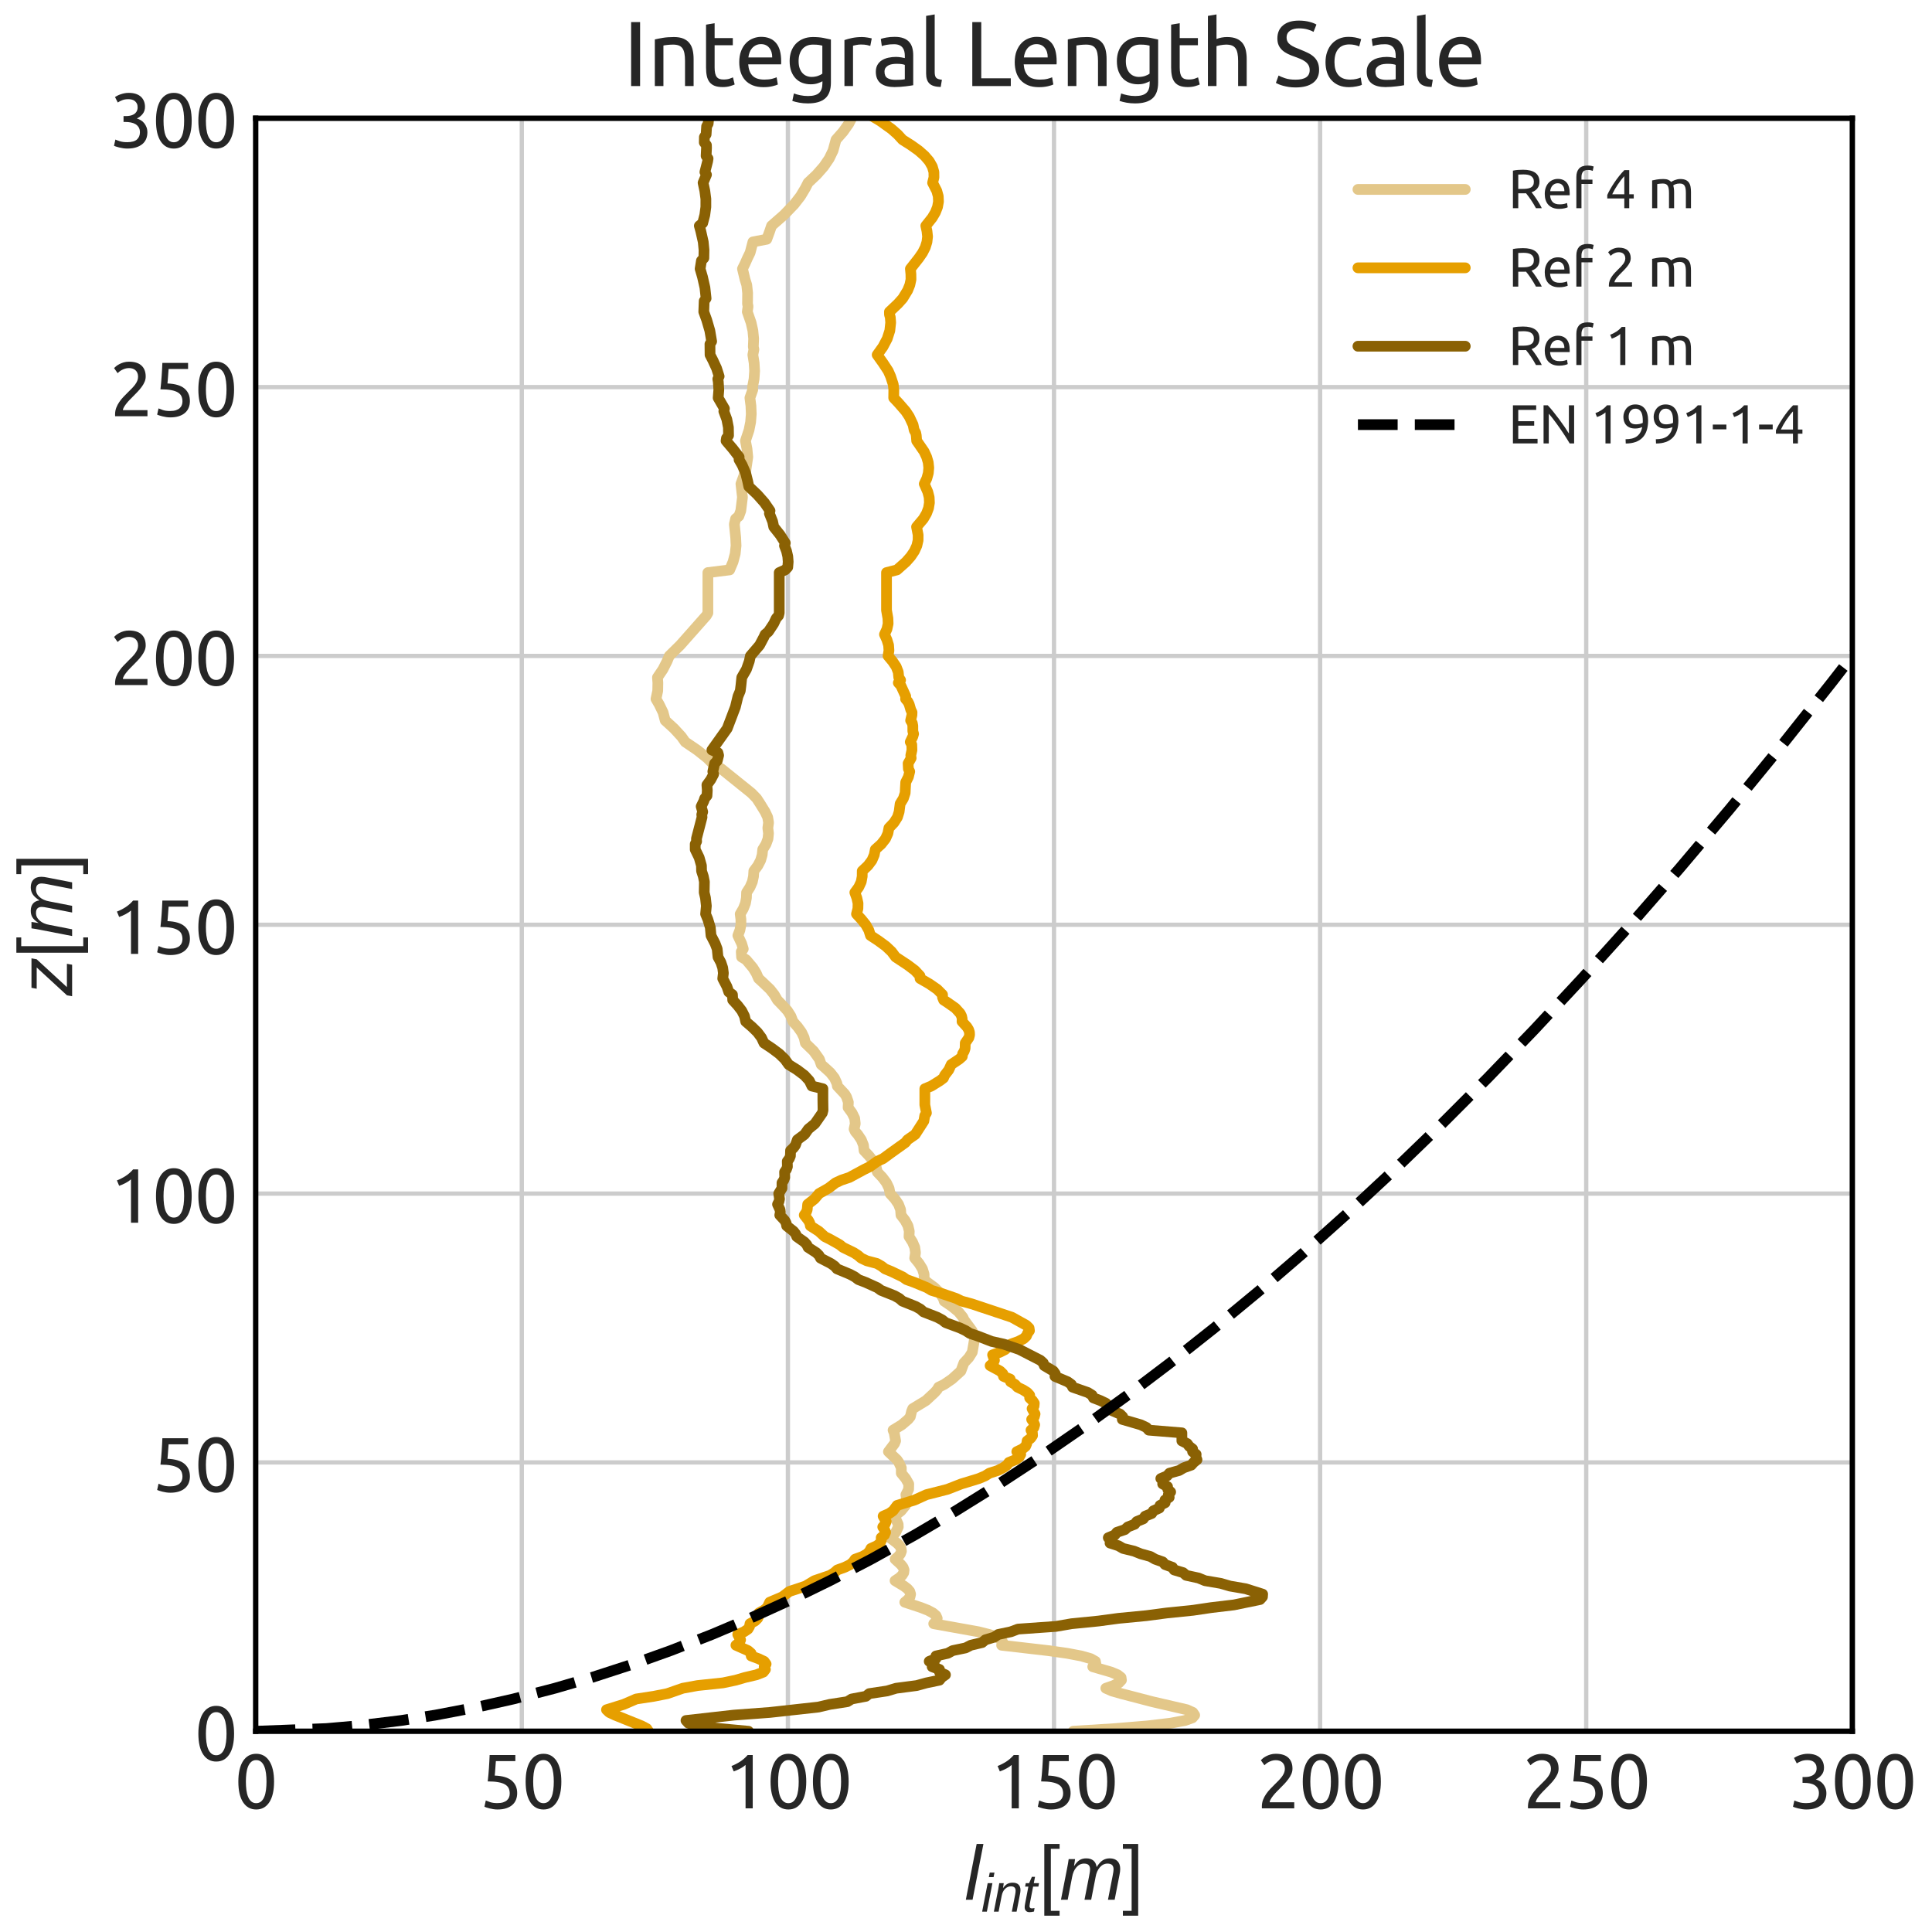
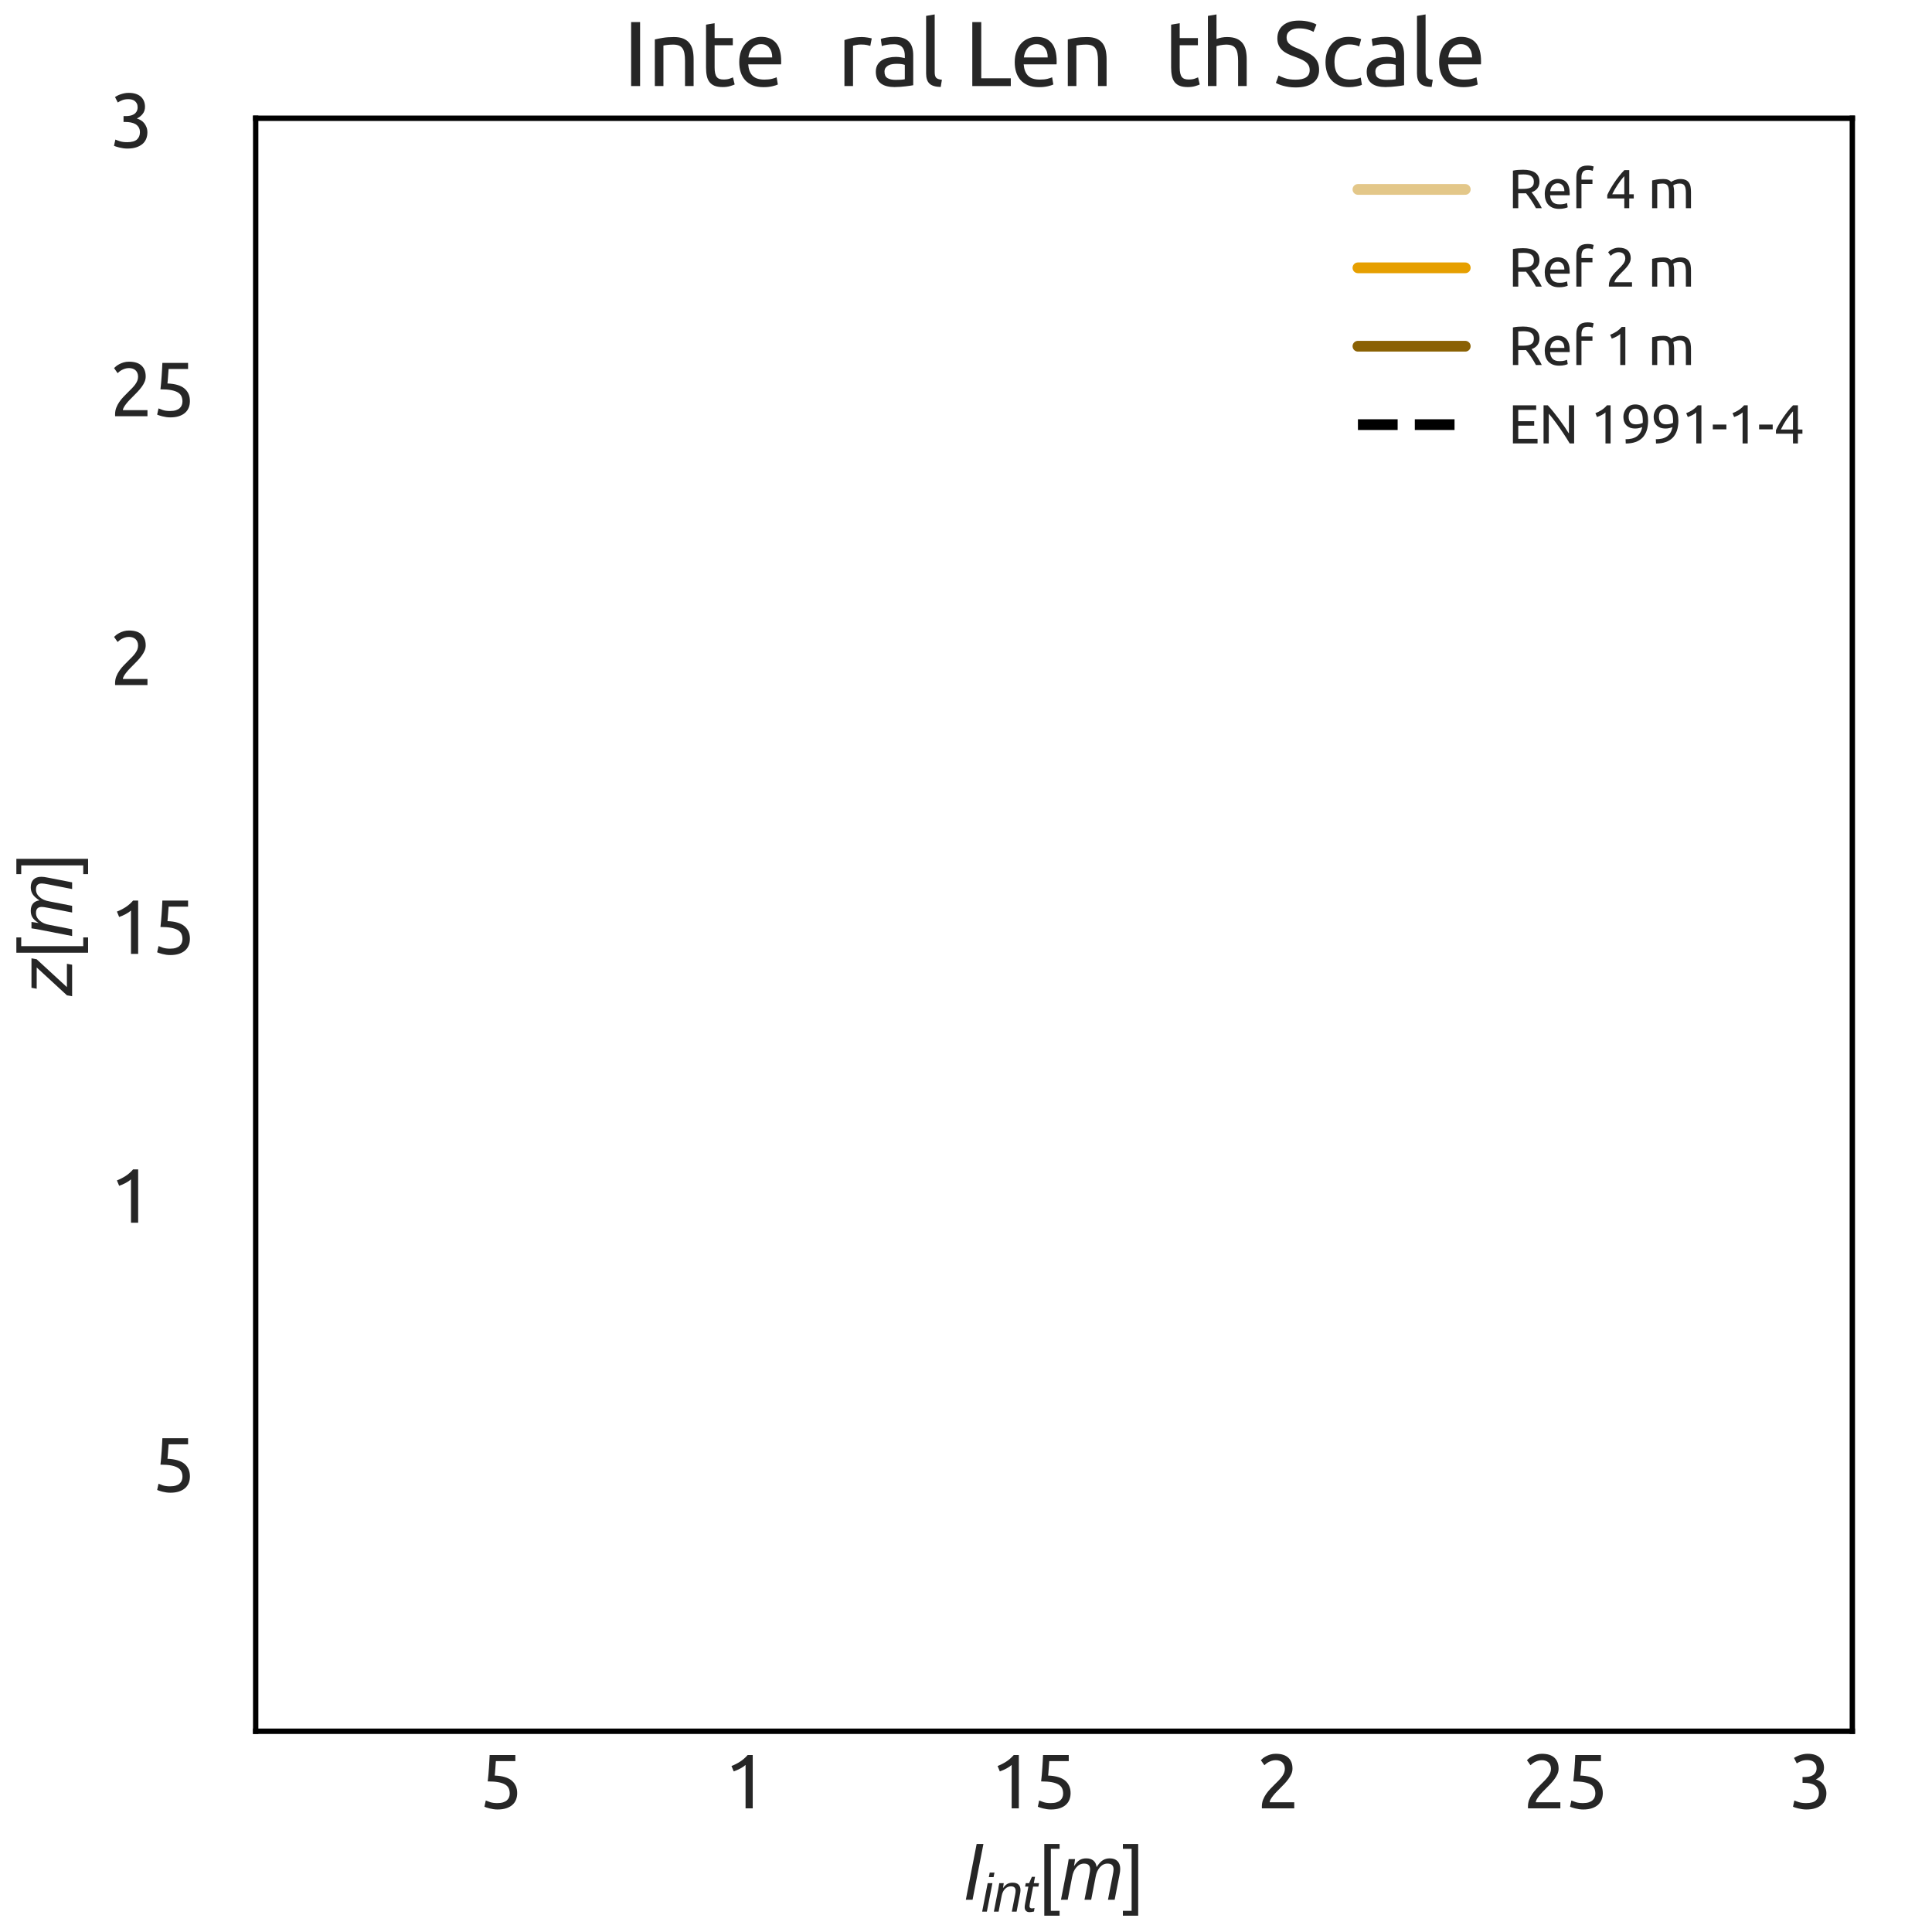
<svg xmlns="http://www.w3.org/2000/svg" xmlns:xlink="http://www.w3.org/1999/xlink" width="360pt" height="360pt" viewBox="0 0 360 360" version="1.1">
  <defs>
    <style type="text/css">*{stroke-linejoin: round; stroke-linecap: butt}</style>
  </defs>
  <g id="figure_1">
    <g id="patch_1">
      <path d="M 0 360  L 360 360  L 360 0  L 0 0  z " style="fill: #ffffff" />
    </g>
    <g id="axes_1">
      <g id="patch_2">
        <path d="M 47.644 322.594  L 345.154 322.594  L 345.154 22.036  L 47.644 22.036  z " style="fill: #ffffff" />
      </g>
      <g id="matplotlib.axis_1">
        <g id="xtick_1">
          <g id="line2d_1">
            <path d="M 47.644 322.594  L 47.644 22.036  " clip-path="url(#pbff83f469e)" style="fill: none; stroke: #cccccc; stroke-width: 0.8; stroke-linecap: round" />
          </g>
          <g id="line2d_2" />
          <g id="text_1">
            <g style="fill: #262626" transform="translate(43.696 336.957) scale(0.14 -0.14)">
              <defs>
-                 <path id="Ubuntu-30" d="M 320 2221  Q 320 3334 713 3936  Q 1107 4538 1805 4538  Q 2502 4538 2896 3936  Q 3290 3334 3290 2221  Q 3290 1107 2896 505  Q 2502 -96 1805 -96  Q 1107 -96 713 505  Q 320 1107 320 2221  z M 2662 2221  Q 2662 2586 2620 2912  Q 2579 3238 2480 3481  Q 2381 3725 2214 3869  Q 2048 4013 1805 4013  Q 1562 4013 1395 3869  Q 1229 3725 1129 3481  Q 1030 3238 988 2912  Q 947 2586 947 2221  Q 947 1856 988 1529  Q 1030 1203 1129 960  Q 1229 717 1395 573  Q 1562 429 1805 429  Q 2048 429 2214 573  Q 2381 717 2480 960  Q 2579 1203 2620 1529  Q 2662 1856 2662 2221  z " transform="scale(0.016)" />
-               </defs>
+                 </defs>
              <use xlink:href="#Ubuntu-30" />
            </g>
          </g>
        </g>
        <g id="xtick_2">
          <g id="line2d_3">
-             <path d="M 97.229 322.594  L 97.229 22.036  " clip-path="url(#pbff83f469e)" style="fill: none; stroke: #cccccc; stroke-width: 0.8; stroke-linecap: round" />
-           </g>
+             </g>
          <g id="line2d_4" />
          <g id="text_2">
            <g style="fill: #262626" transform="translate(89.332 336.957) scale(0.14 -0.14)">
              <defs>
                <path id="Ubuntu-35" d="M 1274 2726  Q 2240 2688 2691 2304  Q 3142 1920 3142 1261  Q 3142 966 3043 716  Q 2944 467 2742 288  Q 2541 109 2233 6  Q 1926 -96 1504 -96  Q 1338 -96 1165 -70  Q 992 -45 845 -6  Q 698 32 582 70  Q 467 109 416 134  L 531 653  Q 640 602 886 518  Q 1133 435 1491 435  Q 1779 435 1974 499  Q 2170 563 2291 672  Q 2413 781 2467 925  Q 2522 1069 2522 1229  Q 2522 1472 2438 1661  Q 2355 1850 2144 1978  Q 1933 2106 1581 2173  Q 1229 2240 691 2240  Q 730 2554 752 2829  Q 774 3104 793 3366  Q 813 3629 825 3888  Q 838 4147 851 4435  L 2989 4435  L 2989 3930  L 1370 3930  Q 1363 3834 1350 3670  Q 1338 3507 1325 3331  Q 1312 3155 1299 2988  Q 1286 2822 1274 2726  z " transform="scale(0.016)" />
              </defs>
              <use xlink:href="#Ubuntu-35" />
              <use xlink:href="#Ubuntu-30" transform="translate(56.4 0)" />
            </g>
          </g>
        </g>
        <g id="xtick_3">
          <g id="line2d_5">
            <path d="M 146.814 322.594  L 146.814 22.036  " clip-path="url(#pbff83f469e)" style="fill: none; stroke: #cccccc; stroke-width: 0.8; stroke-linecap: round" />
          </g>
          <g id="line2d_6" />
          <g id="text_3">
            <g style="fill: #262626" transform="translate(134.969 336.957) scale(0.14 -0.14)">
              <defs>
                <path id="Ubuntu-31" d="M 595 3520  Q 960 3661 1305 3881  Q 1651 4102 1939 4435  L 2362 4435  L 2362 0  L 1766 0  L 1766 3610  Q 1690 3539 1578 3462  Q 1466 3386 1334 3315  Q 1203 3245 1059 3181  Q 915 3117 781 3072  L 595 3520  z " transform="scale(0.016)" />
              </defs>
              <use xlink:href="#Ubuntu-31" />
              <use xlink:href="#Ubuntu-30" transform="translate(56.4 0)" />
              <use xlink:href="#Ubuntu-30" transform="translate(112.8 0)" />
            </g>
          </g>
        </g>
        <g id="xtick_4">
          <g id="line2d_7">
            <path d="M 196.399 322.594  L 196.399 22.036  " clip-path="url(#pbff83f469e)" style="fill: none; stroke: #cccccc; stroke-width: 0.8; stroke-linecap: round" />
          </g>
          <g id="line2d_8" />
          <g id="text_4">
            <g style="fill: #262626" transform="translate(184.554 336.957) scale(0.14 -0.14)">
              <use xlink:href="#Ubuntu-31" />
              <use xlink:href="#Ubuntu-35" transform="translate(56.4 0)" />
              <use xlink:href="#Ubuntu-30" transform="translate(112.8 0)" />
            </g>
          </g>
        </g>
        <g id="xtick_5">
          <g id="line2d_9">
            <path d="M 245.984 322.594  L 245.984 22.036  " clip-path="url(#pbff83f469e)" style="fill: none; stroke: #cccccc; stroke-width: 0.8; stroke-linecap: round" />
          </g>
          <g id="line2d_10" />
          <g id="text_5">
            <g style="fill: #262626" transform="translate(234.139 336.957) scale(0.14 -0.14)">
              <defs>
                <path id="Ubuntu-32" d="M 2989 3302  Q 2989 3072 2896 2857  Q 2803 2643 2649 2435  Q 2496 2227 2304 2025  Q 2112 1824 1920 1632  Q 1811 1523 1667 1376  Q 1523 1229 1395 1069  Q 1267 909 1180 761  Q 1094 614 1094 506  L 3136 506  L 3136 0  L 448 0  Q 442 38 442 76  Q 442 115 442 147  Q 442 448 541 707  Q 640 966 800 1196  Q 960 1427 1158 1632  Q 1357 1837 1549 2029  Q 1709 2182 1853 2332  Q 1997 2483 2109 2633  Q 2221 2784 2288 2944  Q 2355 3104 2355 3283  Q 2355 3475 2294 3609  Q 2234 3744 2131 3833  Q 2029 3923 1891 3964  Q 1754 4006 1600 4006  Q 1414 4006 1260 3955  Q 1107 3904 985 3837  Q 864 3770 781 3696  Q 698 3622 653 3584  L 358 4006  Q 416 4070 531 4163  Q 646 4256 806 4339  Q 966 4422 1164 4480  Q 1363 4538 1594 4538  Q 2291 4538 2640 4214  Q 2989 3891 2989 3302  z " transform="scale(0.016)" />
              </defs>
              <use xlink:href="#Ubuntu-32" />
              <use xlink:href="#Ubuntu-30" transform="translate(56.4 0)" />
              <use xlink:href="#Ubuntu-30" transform="translate(112.8 0)" />
            </g>
          </g>
        </g>
        <g id="xtick_6">
          <g id="line2d_11">
            <path d="M 295.569 322.594  L 295.569 22.036  " clip-path="url(#pbff83f469e)" style="fill: none; stroke: #cccccc; stroke-width: 0.8; stroke-linecap: round" />
          </g>
          <g id="line2d_12" />
          <g id="text_6">
            <g style="fill: #262626" transform="translate(283.724 336.957) scale(0.14 -0.14)">
              <use xlink:href="#Ubuntu-32" />
              <use xlink:href="#Ubuntu-35" transform="translate(56.4 0)" />
              <use xlink:href="#Ubuntu-30" transform="translate(112.8 0)" />
            </g>
          </g>
        </g>
        <g id="xtick_7">
          <g id="line2d_13">
            <path d="M 345.154 322.594  L 345.154 22.036  " clip-path="url(#pbff83f469e)" style="fill: none; stroke: #cccccc; stroke-width: 0.8; stroke-linecap: round" />
          </g>
          <g id="line2d_14" />
          <g id="text_7">
            <g style="fill: #262626" transform="translate(333.309 336.957) scale(0.14 -0.14)">
              <defs>
                <path id="Ubuntu-33" d="M 1446 435  Q 2016 435 2262 659  Q 2509 883 2509 1261  Q 2509 1504 2406 1670  Q 2304 1837 2137 1936  Q 1971 2035 1750 2076  Q 1530 2118 1299 2118  L 1146 2118  L 1146 2605  L 1357 2605  Q 1517 2605 1686 2637  Q 1856 2669 1997 2752  Q 2138 2835 2227 2979  Q 2317 3123 2317 3341  Q 2317 3520 2253 3648  Q 2189 3776 2083 3859  Q 1978 3942 1840 3977  Q 1702 4013 1549 4013  Q 1242 4013 1027 3923  Q 813 3834 666 3738  L 435 4192  Q 512 4243 630 4304  Q 749 4365 896 4416  Q 1043 4467 1212 4502  Q 1382 4538 1568 4538  Q 1920 4538 2176 4451  Q 2432 4365 2598 4208  Q 2765 4051 2848 3836  Q 2931 3622 2931 3373  Q 2931 3027 2732 2780  Q 2534 2534 2253 2406  Q 2426 2355 2586 2259  Q 2746 2163 2864 2016  Q 2982 1869 3056 1677  Q 3130 1485 3130 1248  Q 3130 960 3030 713  Q 2931 467 2723 288  Q 2515 109 2201 6  Q 1888 -96 1459 -96  Q 1293 -96 1117 -70  Q 941 -45 787 -6  Q 634 32 518 70  Q 403 109 352 134  L 467 653  Q 576 602 829 518  Q 1082 435 1446 435  z " transform="scale(0.016)" />
              </defs>
              <use xlink:href="#Ubuntu-33" />
              <use xlink:href="#Ubuntu-30" transform="translate(56.4 0)" />
              <use xlink:href="#Ubuntu-30" transform="translate(112.8 0)" />
            </g>
          </g>
        </g>
        <g id="text_8">
          <g style="fill: #262626" transform="translate(179.739 354.06) scale(0.14 -0.14)">
            <defs>
              <path id="LiberationSans-Italic-6c" d="M 103 0  L 1003 4638  L 1566 4638  L 663 0  L 103 0  z " transform="scale(0.016)" />
              <path id="LiberationSans-Italic-69" d="M 897 4100  L 1003 4638  L 1566 4638  L 1459 4100  L 897 4100  z M 103 0  L 759 3381  L 1322 3381  L 663 0  L 103 0  z " transform="scale(0.016)" />
              <path id="LiberationSans-Italic-6e" d="M 2241 0  L 2634 2016  Q 2691 2291 2691 2484  Q 2691 3006 2131 3006  Q 1738 3006 1438 2706  Q 1138 2406 1038 1894  L 669 0  L 106 0  L 625 2659  Q 688 2956 747 3381  L 1278 3381  Q 1278 3347 1245 3139  Q 1213 2931 1191 2803  L 1200 2803  Q 1459 3163 1720 3302  Q 1981 3441 2341 3441  Q 2803 3441 3036 3212  Q 3269 2984 3269 2553  Q 3269 2353 3203 2041  L 2806 0  L 2241 0  z " transform="scale(0.016)" />
              <path id="LiberationSans-Italic-74" d="M 859 -63  Q 594 -63 442 96  Q 291 256 291 519  Q 291 691 338 925  L 731 2972  L 341 2972  L 422 3381  L 819 3381  L 1147 4138  L 1522 4138  L 1375 3381  L 2000 3381  L 1919 2972  L 1294 2972  L 903 956  Q 866 769 866 659  Q 866 384 1147 384  Q 1278 384 1459 428  L 1400 13  Q 1091 -63 859 -63  z " transform="scale(0.016)" />
              <path id="LiberationSans-5b" d="M 456 -1328  L 456 4638  L 1728 4638  L 1728 4234  L 1000 4234  L 1000 -925  L 1728 -925  L 1728 -1328  L 456 -1328  z " transform="scale(0.016)" />
              <path id="LiberationSans-Italic-6d" d="M 2063 0  L 2450 1981  Q 2528 2372 2528 2525  Q 2528 2759 2409 2882  Q 2291 3006 2022 3006  Q 1659 3006 1389 2697  Q 1119 2388 1034 1888  L 666 0  L 106 0  L 625 2659  Q 688 2956 747 3381  L 1278 3381  Q 1278 3347 1245 3139  Q 1213 2931 1191 2803  L 1200 2803  Q 1428 3159 1658 3300  Q 1888 3441 2206 3441  Q 2584 3441 2806 3255  Q 3028 3069 3072 2716  Q 3331 3122 3582 3281  Q 3834 3441 4159 3441  Q 4581 3441 4807 3212  Q 5034 2984 5034 2553  Q 5034 2353 4969 2041  L 4572 0  L 4016 0  L 4403 1981  Q 4481 2372 4481 2525  Q 4481 2759 4362 2882  Q 4244 3006 3975 3006  Q 3613 3006 3344 2701  Q 3075 2397 2988 1897  L 2619 0  L 2063 0  z " transform="scale(0.016)" />
              <path id="LiberationSans-5d" d="M 50 -1328  L 50 -925  L 778 -925  L 778 4234  L 50 4234  L 50 4638  L 1322 4638  L 1322 -1328  L 50 -1328  z " transform="scale(0.016)" />
            </defs>
            <use xlink:href="#LiberationSans-Italic-6c" transform="translate(0 0.531)" />
            <use xlink:href="#LiberationSans-Italic-69" transform="translate(22.217 -15.317) scale(0.7)" />
            <use xlink:href="#LiberationSans-Italic-6e" transform="translate(37.769 -15.317) scale(0.7)" />
            <use xlink:href="#LiberationSans-Italic-74" transform="translate(76.699 -15.317) scale(0.7)" />
            <use xlink:href="#LiberationSans-5b" transform="translate(98.789 0.531)" />
            <use xlink:href="#LiberationSans-Italic-6d" transform="translate(126.572 0.531)" />
            <use xlink:href="#LiberationSans-5d" transform="translate(209.873 0.531)" />
          </g>
        </g>
      </g>
      <g id="matplotlib.axis_2">
        <g id="ytick_1">
          <g id="line2d_15">
            <path d="M 47.644 322.594  L 345.154 322.594  " clip-path="url(#pbff83f469e)" style="fill: none; stroke: #cccccc; stroke-width: 0.8; stroke-linecap: round" />
          </g>
          <g id="line2d_16" />
          <g id="text_9">
            <g style="fill: #262626" transform="translate(36.247 328.025) scale(0.14 -0.14)">
              <use xlink:href="#Ubuntu-30" />
            </g>
          </g>
        </g>
        <g id="ytick_2">
          <g id="line2d_17">
            <path d="M 47.644 272.501  L 345.154 272.501  " clip-path="url(#pbff83f469e)" style="fill: none; stroke: #cccccc; stroke-width: 0.8; stroke-linecap: round" />
          </g>
          <g id="line2d_18" />
          <g id="text_10">
            <g style="fill: #262626" transform="translate(28.35 277.932) scale(0.14 -0.14)">
              <use xlink:href="#Ubuntu-35" />
              <use xlink:href="#Ubuntu-30" transform="translate(56.4 0)" />
            </g>
          </g>
        </g>
        <g id="ytick_3">
          <g id="line2d_19">
            <path d="M 47.644 222.408  L 345.154 222.408  " clip-path="url(#pbff83f469e)" style="fill: none; stroke: #cccccc; stroke-width: 0.8; stroke-linecap: round" />
          </g>
          <g id="line2d_20" />
          <g id="text_11">
            <g style="fill: #262626" transform="translate(20.453 227.839) scale(0.14 -0.14)">
              <use xlink:href="#Ubuntu-31" />
              <use xlink:href="#Ubuntu-30" transform="translate(56.4 0)" />
              <use xlink:href="#Ubuntu-30" transform="translate(112.8 0)" />
            </g>
          </g>
        </g>
        <g id="ytick_4">
          <g id="line2d_21">
            <path d="M 47.644 172.315  L 345.154 172.315  " clip-path="url(#pbff83f469e)" style="fill: none; stroke: #cccccc; stroke-width: 0.8; stroke-linecap: round" />
          </g>
          <g id="line2d_22" />
          <g id="text_12">
            <g style="fill: #262626" transform="translate(20.453 177.746) scale(0.14 -0.14)">
              <use xlink:href="#Ubuntu-31" />
              <use xlink:href="#Ubuntu-35" transform="translate(56.4 0)" />
              <use xlink:href="#Ubuntu-30" transform="translate(112.8 0)" />
            </g>
          </g>
        </g>
        <g id="ytick_5">
          <g id="line2d_23">
            <path d="M 47.644 122.222  L 345.154 122.222  " clip-path="url(#pbff83f469e)" style="fill: none; stroke: #cccccc; stroke-width: 0.8; stroke-linecap: round" />
          </g>
          <g id="line2d_24" />
          <g id="text_13">
            <g style="fill: #262626" transform="translate(20.453 127.653) scale(0.14 -0.14)">
              <use xlink:href="#Ubuntu-32" />
              <use xlink:href="#Ubuntu-30" transform="translate(56.4 0)" />
              <use xlink:href="#Ubuntu-30" transform="translate(112.8 0)" />
            </g>
          </g>
        </g>
        <g id="ytick_6">
          <g id="line2d_25">
            <path d="M 47.644 72.129  L 345.154 72.129  " clip-path="url(#pbff83f469e)" style="fill: none; stroke: #cccccc; stroke-width: 0.8; stroke-linecap: round" />
          </g>
          <g id="line2d_26" />
          <g id="text_14">
            <g style="fill: #262626" transform="translate(20.453 77.56) scale(0.14 -0.14)">
              <use xlink:href="#Ubuntu-32" />
              <use xlink:href="#Ubuntu-35" transform="translate(56.4 0)" />
              <use xlink:href="#Ubuntu-30" transform="translate(112.8 0)" />
            </g>
          </g>
        </g>
        <g id="ytick_7">
          <g id="line2d_27">
            <path d="M 47.644 22.036  L 345.154 22.036  " clip-path="url(#pbff83f469e)" style="fill: none; stroke: #cccccc; stroke-width: 0.8; stroke-linecap: round" />
          </g>
          <g id="line2d_28" />
          <g id="text_15">
            <g style="fill: #262626" transform="translate(20.453 27.468) scale(0.14 -0.14)">
              <use xlink:href="#Ubuntu-33" />
              <use xlink:href="#Ubuntu-30" transform="translate(56.4 0)" />
              <use xlink:href="#Ubuntu-30" transform="translate(112.8 0)" />
            </g>
          </g>
        </g>
        <g id="text_16">
          <g style="fill: #262626" transform="translate(13.513 185.545) rotate(-90) scale(0.14 -0.14)">
            <defs>
              <path id="LiberationSans-Italic-7a" d="M -38 0  L 34 428  L 2353 2947  L 584 2947  L 663 3381  L 3113 3381  L 3038 2953  L 719 434  L 2659 434  L 2581 0  L -38 0  z " transform="scale(0.016)" />
            </defs>
            <use xlink:href="#LiberationSans-Italic-7a" transform="translate(0 0.531)" />
            <use xlink:href="#LiberationSans-5b" transform="translate(50 0.531)" />
            <use xlink:href="#LiberationSans-Italic-6d" transform="translate(77.783 0.531)" />
            <use xlink:href="#LiberationSans-5d" transform="translate(161.084 0.531)" />
          </g>
        </g>
      </g>
      <g id="line2d_29">
        <path d="M 199.975 322.594  L 207.885 322.093  L 213.891 321.592  L 218.106 321.091  L 220.808 320.59  L 222.19 320.089  L 222.611 319.588  L 222.271 319.087  L 221.173 318.586  L 214.687 317.083  L 208.928 315.581  L 207.181 315.08  L 206.055 314.579  L 207.496 314.078  L 208.488 313.577  L 208.962 313.076  L 208.891 312.575  L 208.26 312.074  L 207.067 311.573  L 203.62 310.571  L 204.208 310.07  L 204.116 309.569  L 203.231 309.068  L 201.487 308.567  L 198.843 308.067  L 195.295 307.566  L 186.641 306.564  L 186.879 306.063  L 186.59 305.562  L 185.742 305.061  L 184.321 304.56  L 182.331 304.059  L 176.765 303.057  L 173.987 302.556  L 174.492 302.055  L 174.635 301.554  L 174.418 301.054  L 173.839 300.553  L 172.905 300.052  L 171.631 299.551  L 168.596 298.549  L 169.2 298.048  L 169.567 297.547  L 169.675 297.046  L 169.524 296.545  L 169.098 296.044  L 168.444 295.543  L 166.781 294.541  L 167.544 294.041  L 168.093 293.54  L 168.399 293.039  L 168.461 292.538  L 168.278 292.037  L 167.88 291.536  L 166.791 290.534  L 167.392 290.033  L 167.788 289.532  L 167.97 289.031  L 167.893 288.53  L 167.643 288.029  L 167.132 287.528  L 165.811 286.527  L 166.456 286.026  L 166.901 285.525  L 167.38 284.523  L 167.357 284.022  L 166.907 283.02  L 166.634 282.519  L 167.906 281.517  L 168.726 280.515  L 168.939 279.514  L 168.803 278.512  L 169.308 277.51  L 169.33 276.508  L 168.762 275.506  L 167.941 274.504  L 167.946 273.502  L 167.483 272.501  L 167.136 272  L 165.548 270.497  L 166.681 268.994  L 166.881 268.493  L 166.627 266.99  L 166.413 266.489  L 168.045 265.488  L 169.218 264.486  L 169.624 263.985  L 169.864 262.983  L 170.071 262.482  L 172.542 260.979  L 174.156 259.476  L 174.604 258.976  L 174.898 258.475  L 175.929 257.974  L 177.389 256.972  L 179.05 255.469  L 179.61 253.966  L 180.538 252.964  L 181.165 251.962  L 181.429 250.46  L 181.591 249.458  L 181.359 248.456  L 181.126 247.955  L 179.647 245.951  L 179.419 245.45  L 178.608 244.449  L 177.403 243.447  L 175.933 242.445  L 175.783 241.944  L 175.15 240.942  L 174.14 239.94  L 172.786 238.938  L 172.199 238.437  L 172.19 237.436  L 171.877 236.434  L 171.257 235.432  L 170.442 234.43  L 170.587 233.428  L 170.452 232.426  L 170.024 231.424  L 169.381 230.423  L 169.43 229.421  L 169.188 228.419  L 168.652 227.417  L 167.885 226.415  L 167.81 225.413  L 167.431 224.411  L 166.756 223.41  L 165.854 222.408  L 165.658 221.406  L 165.178 220.404  L 164.427 219.402  L 163.477 218.4  L 163.236 217.398  L 162.727 216.397  L 161.945 215.395  L 161.007 214.393  L 160.896 213.391  L 160.496 212.389  L 159.822 211.387  L 159.383 210.886  L 159.15 210.385  L 159.366 209.384  L 159.255 208.382  L 158.767 207.38  L 158.034 206.378  L 158.075 205.376  L 157.726 204.374  L 157.427 203.873  L 156.026 202.371  L 155.945 201.87  L 155.49 200.868  L 154.706 199.866  L 153.608 198.864  L 153.02 198.363  L 152.679 197.361  L 151.608 195.858  L 150.066 194.356  L 149.838 193.354  L 149.361 192.352  L 148.642 191.35  L 147.754 190.348  L 147.373 189.346  L 146.737 188.344  L 145.823 187.343  L 144.852 186.341  L 144.272 185.339  L 143.482 184.337  L 141.901 182.834  L 141.348 182.333  L 140.909 181.331  L 140.289 180.33  L 139.025 178.827  L 138.186 178.326  L 138.124 177.324  L 138.495 176.823  L 138.195 175.821  L 137.491 174.318  L 137.87 173.317  L 138.062 172.315  L 138.058 171.313  L 137.927 170.311  L 138.513 169.309  L 138.903 168.307  L 139.083 167.305  L 139.116 166.304  L 139.758 165.302  L 140.192 164.3  L 140.405 163.298  L 140.468 162.296  L 141.214 161.294  L 141.734 160.292  L 142.017 159.291  L 142.12 158.289  L 142.737 157.287  L 143.101 156.285  L 143.199 155.283  L 143.073 154.281  L 143.211 153.279  L 143.043 152.278  L 142.57 151.276  L 141.645 149.773  L 140.991 148.771  L 140.014 147.769  L 134.411 143.261  L 132.784 142.259  L 131.791 141.257  L 129.9 139.754  L 127.683 138.252  L 126.977 137.25  L 125.593 135.747  L 123.95 134.244  L 123.551 132.741  L 122.818 131.239  L 122.234 130.237  L 122.555 128.734  L 122.583 127.231  L 122.51 126.229  L 123.528 124.726  L 124.291 123.224  L 124.708 122.222  L 126.746 120.218  L 131.624 114.708  L 131.904 114.207  L 131.904 106.693  L 135.958 106.192  L 136.595 104.689  L 136.992 103.186  L 137.154 101.684  L 137.086 100.181  L 136.835 97.676  L 137.066 96.674  L 137.673 96.173  L 138.035 95.172  L 138.345 92.667  L 138.063 90.162  L 138.974 87.658  L 139.339 85.153  L 139.192 83.65  L 138.903 82.147  L 139.57 80.144  L 139.868 78.641  L 139.986 77.138  L 139.925 75.635  L 139.736 74.133  L 140.263 72.63  L 140.221 72.129  L 140.51 70.626  L 140.612 69.123  L 140.523 67.621  L 140.284 66.118  L 140.475 65.116  L 140.371 64.615  L 140.43 63.112  L 140.288 61.609  L 139.949 60.107  L 139.251 58.103  L 139.389 57.101  L 139.29 56.6  L 139.309 54.596  L 139.147 53.094  L 138.832 52.092  L 138.351 50.088  L 138.843 49.086  L 139.285 48.084  L 139.774 47.082  L 140.298 45.079  L 142.875 44.578  L 143.428 43.075  L 143.767 42.073  L 146.057 40.069  L 147.987 38.066  L 149.156 36.563  L 150.06 35.06  L 150.567 34.058  L 152.157 32.556  L 153.479 31.053  L 154.51 29.55  L 155.234 28.047  L 155.641 26.544  L 155.777 26.043  L 157.103 24.541  L 158.161 23.038  L 158.935 21.535  L 159.417 20.032  L 159.698 18.029  L 161.296 16.526  L 162.621 15.023  L 163.65 13.52  L 164.369 12.017  L 164.77 10.515  L 164.925 10.014  L 166.608 8.511  L 167.886 7.008  L 168.496 6.006  L 168.905 5.004  L 169.108 4.003  L 169.104 3.001  L 164.448 2.5  L 164.705 1.999  L 166.169 -0.005  L 166.517 -1  L 166.517 -1  " clip-path="url(#pbff83f469e)" style="fill: none; stroke: #e3c789; stroke-width: 2; stroke-linecap: round" />
      </g>
      <g id="line2d_30">
        <path d="M 120.838 322.594  L 120.506 322.093  L 119.556 321.592  L 114.609 319.588  L 113.536 319.087  L 113.013 318.586  L 116.228 317.584  L 118.54 316.582  L 121.817 316.081  L 124.346 315.581  L 127.228 314.579  L 129.978 314.078  L 134.718 313.577  L 137.088 313.076  L 138.81 312.575  L 140.95 312.074  L 142.234 311.573  L 142.622 311.072  L 142.396 310.571  L 142.754 310.07  L 142.389 309.569  L 141.325 309.068  L 139.979 308.567  L 139.956 308.067  L 139.382 307.566  L 137.129 306.564  L 137.779 306.063  L 137.996 305.562  L 137.471 304.56  L 138.635 304.059  L 139.378 303.558  L 139.669 303.057  L 139.75 302.556  L 140.678 302.055  L 141.183 301.554  L 141.419 301.054  L 141.412 300.553  L 142.318 300.052  L 142.948 299.551  L 143.42 298.549  L 145.775 297.547  L 147.083 296.545  L 150.092 295.543  L 151.746 294.541  L 154.676 293.54  L 155.466 293.039  L 156.018 292.538  L 157.4 292.037  L 158.425 291.536  L 158.988 291.035  L 159.333 290.534  L 160.707 290.033  L 161.584 289.532  L 162.042 289.031  L 162.286 288.53  L 163.403 288.029  L 164.013 287.528  L 164.217 287.028  L 164.198 286.527  L 164.8 286.026  L 165.014 285.525  L 164.829 285.024  L 164.488 284.523  L 164.917 284.022  L 165.131 283.521  L 164.559 282.519  L 165.696 282.018  L 166.404 281.517  L 167.157 280.515  L 170.407 279.514  L 172.627 278.512  L 176.546 277.51  L 179.117 276.508  L 182.397 275.506  L 183.57 275.005  L 184.366 274.504  L 185.921 274.003  L 186.92 273.502  L 187.636 273.002  L 187.994 272.501  L 189.227 272  L 189.916 271.499  L 190.197 270.998  L 189.465 270.497  L 190.502 269.996  L 191.106 269.495  L 191.321 268.994  L 191.39 268.493  L 192.053 267.992  L 192.397 267.491  L 192.366 266.99  L 192.112 266.489  L 192.657 265.989  L 192.8 265.488  L 192.584 264.987  L 192.236 264.486  L 192.733 263.985  L 192.869 263.484  L 192.317 262.482  L 192.681 261.981  L 192.727 261.48  L 192.395 260.979  L 191.863 260.478  L 191.868 259.977  L 191.422 259.476  L 190.633 258.976  L 189.597 258.475  L 189.146 257.974  L 188.305 257.473  L 188.23 256.972  L 186.992 256.471  L 186.866 255.97  L 186.349 255.469  L 184.497 254.467  L 185.085 253.966  L 185.302 253.465  L 184.958 252.463  L 186.329 251.962  L 187.312 251.462  L 188.339 250.46  L 189.751 249.959  L 190.726 249.458  L 191.258 248.957  L 191.458 248.456  L 191.823 247.955  L 191.752 247.454  L 191.248 246.953  L 188.548 245.45  L 181.029 242.946  L 179.191 242.445  L 178.156 241.944  L 175.235 240.942  L 173.577 240.441  L 172.744 239.94  L 170.322 238.938  L 168.922 238.437  L 168.212 237.936  L 166.127 236.935  L 164.911 236.434  L 164.264 235.933  L 163.402 235.432  L 161.508 234.931  L 160.462 234.43  L 159.88 233.929  L 159.115 233.428  L 157.07 232.426  L 156.454 231.925  L 154.67 230.923  L 153.667 230.423  L 152.57 229.421  L 151.002 228.419  L 150.901 227.918  L 150.644 227.417  L 149.861 226.415  L 150.22 225.914  L 150.408 225.413  L 150.498 224.411  L 151.773 223.41  L 152.615 222.408  L 154.385 221.406  L 155.695 220.404  L 156.762 219.903  L 158.262 219.402  L 161.048 217.899  L 162.075 217.398  L 163.469 216.397  L 164.546 215.896  L 165.91 214.894  L 168.712 212.89  L 169.095 212.389  L 170.536 211.387  L 172.148 208.883  L 172.318 207.881  L 172.626 207.38  L 172.331 205.877  L 172.331 202.871  L 173.535 202.371  L 175.151 201.369  L 175.809 200.868  L 176.017 200.367  L 176.789 199.365  L 177.243 198.363  L 178.741 197.361  L 179.305 196.86  L 179.37 196.359  L 179.669 195.858  L 179.834 195.357  L 179.859 194.356  L 180.537 193.354  L 180.664 192.853  L 180.646 192.352  L 180.484 191.851  L 180.177 191.35  L 179.26 190.348  L 179.287 189.847  L 179.176 189.346  L 178.926 188.845  L 178.022 187.844  L 176.596 186.842  L 175.829 186.341  L 175.627 185.84  L 175.627 185.339  L 174.627 184.337  L 173.179 183.335  L 171.44 182.333  L 171.42 181.832  L 170.485 180.831  L 169.161 179.829  L 166.884 178.326  L 166.138 177.324  L 165.078 176.322  L 163.717 175.32  L 162.2 174.318  L 161.886 173.317  L 161.325 172.315  L 160.519 171.313  L 159.597 170.311  L 159.859 169.309  L 159.88 168.307  L 159.653 167.305  L 159.29 166.304  L 160.018 165.302  L 160.478 164.3  L 160.659 163.298  L 160.668 162.296  L 161.729 161.294  L 162.48 160.292  L 162.904 159.291  L 163.099 158.289  L 164.213 157.287  L 165.001 156.285  L 165.446 155.283  L 165.638 154.281  L 166.587 153.279  L 167.223 152.278  L 167.538 151.276  L 167.728 149.773  L 168.335 148.771  L 168.663 147.769  L 168.711 146.767  L 168.767 145.766  L 169.268 144.764  L 169.513 143.762  L 169.266 143.261  L 169.214 142.259  L 169.78 141.257  L 169.714 140.756  L 169.928 139.754  L 169.895 138.752  L 169.615 138.252  L 170.088 137.25  L 170.235 136.749  L 170.091 136.248  L 170.088 135.246  L 169.992 134.745  L 169.684 134.244  L 169.924 133.242  L 169.944 132.741  L 169.705 132.24  L 169.415 131.239  L 169.165 130.738  L 168.743 130.237  L 168.768 129.736  L 167.852 127.732  L 167.392 127.231  L 167.808 126.73  L 167.471 126.229  L 167.374 125.227  L 166.988 124.226  L 166.316 123.224  L 165.476 122.222  L 165.644 121.22  L 165.575 120.218  L 165.266 119.216  L 164.814 118.214  L 165.273 117.213  L 165.489 116.211  L 165.449 115.209  L 165.189 113.706  L 165.189 106.693  L 167.139 106.192  L 168.83 104.689  L 169.712 103.687  L 170.385 102.686  L 170.84 101.684  L 171.072 100.682  L 171.08 99.68  L 170.789 98.177  L 172.058 96.674  L 172.646 95.673  L 173.021 94.671  L 173.184 93.669  L 173.136 92.667  L 172.881 91.665  L 172.225 90.162  L 172.698 89.16  L 172.977 88.159  L 173.063 87.157  L 172.958 86.155  L 172.665 85.153  L 172.198 84.151  L 171.165 82.648  L 170.812 82.147  L 170.731 81.146  L 170.63 80.645  L 170.345 80.144  L 170.134 79.142  L 169.43 77.639  L 168.771 76.637  L 167.467 75.134  L 166.529 74.133  L 166.547 72.63  L 166.441 71.628  L 165.95 70.125  L 165.509 69.123  L 164.522 67.621  L 163.448 66.118  L 164.527 64.615  L 165.321 63.112  L 165.805 61.609  L 165.965 60.107  L 165.888 59.105  L 165.74 58.604  L 165.731 58.103  L 167.318 56.6  L 168.215 55.598  L 169.131 54.095  L 169.533 53.094  L 169.748 52.092  L 169.735 51.09  L 169.641 50.088  L 171.218 48.084  L 171.91 47.082  L 172.416 46.081  L 172.725 45.079  L 172.839 44.077  L 172.73 43.075  L 172.514 42.073  L 173.71 40.57  L 174.301 39.569  L 174.693 38.567  L 174.872 37.565  L 174.827 36.563  L 174.549 35.561  L 173.778 34.058  L 174.028 33.056  L 174.016 32.055  L 173.727 31.053  L 173.157 30.051  L 172.302 29.049  L 171.165 28.047  L 169.758 27.045  L 168.174 26.043  L 167.259 25.042  L 166.121 24.04  L 164.019 22.537  L 161.507 21.034  L 157.664 19.03  L 155.691 18.029  L 154.24 16.526  L 151.911 14.522  L 149.225 12.518  L 145.628 10.014  L 145.036 8.511  L 144.234 7.008  L 142.861 5.004  L 141.18 3.001  L 140.332 1.999  L 140.518 0.496  L 140.501 -1  L 140.501 -1  " clip-path="url(#pbff83f469e)" style="fill: none; stroke: #e69f00; stroke-width: 2; stroke-linecap: round" />
      </g>
      <g id="line2d_31">
        <path d="M 139.468 322.594  L 134.085 322.093  L 129.945 321.592  L 128.284 321.091  L 127.825 320.59  L 136.736 319.588  L 143.449 319.087  L 152.513 318.085  L 154.627 317.584  L 157.89 317.083  L 158.697 316.582  L 161.344 316.081  L 161.972 315.581  L 165.307 315.08  L 166.98 314.579  L 170.817 314.078  L 172.635 313.577  L 175.053 313.076  L 175.448 312.575  L 176.171 312.074  L 175.062 311.573  L 175.058 311.072  L 173.695 310.571  L 174.06 310.07  L 173.149 309.569  L 174.396 309.068  L 174.401 308.567  L 176.607 308.067  L 177.516 307.566  L 179.923 307.065  L 180.902 306.564  L 183.015 306.063  L 183.595 305.562  L 185.259 305.061  L 185.997 304.56  L 188.358 304.059  L 189.693 303.558  L 196.765 303.057  L 199.665 302.556  L 204.692 302.055  L 208.421 301.554  L 213.615 301.054  L 217.415 300.553  L 222.313 300.052  L 225.705 299.551  L 229.927 299.05  L 234.796 298.048  L 235.242 297.547  L 235.277 297.046  L 232.115 296.044  L 229.204 295.543  L 227.483 295.042  L 224.542 294.541  L 223.33 294.041  L 221.024 293.54  L 220.455 293.039  L 218.79 292.538  L 218.467 292.037  L 217.089 291.536  L 216.661 291.035  L 215.239 290.534  L 214.371 290.033  L 212.561 289.532  L 211.313 289.031  L 209.272 288.53  L 208.41 288.029  L 206.84 287.528  L 207.019 287.028  L 206.515 286.527  L 207.717 286.026  L 208.119 285.525  L 209.603 285.024  L 210.15 284.523  L 211.428 284.022  L 211.814 283.521  L 213.031 283.02  L 213.373 282.519  L 214.605 282.018  L 214.909 281.517  L 216.018 281.016  L 216.149 280.515  L 217.106 280.015  L 217.072 279.514  L 217.862 279.013  L 217.701 278.512  L 218.134 278.011  L 217.599 277.51  L 217.554 277.009  L 216.646 276.508  L 216.803 276.007  L 216.301 275.506  L 217.476 275.005  L 217.921 274.504  L 219.724 274.003  L 220.567 273.502  L 221.975 273.002  L 222.424 272.501  L 223.043 272  L 222.847 271.499  L 222.881 270.998  L 222.222 270.497  L 222.227 269.996  L 221.585 269.495  L 221.221 268.994  L 220.226 268.493  L 220.226 266.99  L 214.065 266.489  L 213.623 265.989  L 212.566 265.488  L 209.125 264.486  L 209.196 263.985  L 208.694 263.484  L 206.361 262.482  L 206.522 261.981  L 206.083 261.48  L 205.046 260.979  L 203.738 260.478  L 203.509 259.977  L 202.718 259.476  L 199.853 258.475  L 199.631 257.974  L 198.948 257.473  L 196.58 256.471  L 196.631 255.97  L 196.273 255.469  L 194.582 254.467  L 194.403 253.966  L 193.848 253.465  L 189.94 251.462  L 187.033 250.46  L 184.797 249.959  L 182.199 248.957  L 180.714 248.456  L 179.95 247.955  L 178.903 247.454  L 176.195 246.452  L 175.576 245.951  L 174.643 245.45  L 172.079 244.449  L 171.52 243.948  L 170.638 243.447  L 168.142 242.445  L 167.576 241.944  L 166.691 241.443  L 164.176 240.441  L 163.482 239.94  L 161.267 238.938  L 159.951 238.437  L 159.298 237.936  L 158.37 237.436  L 155.962 236.434  L 155.53 235.933  L 154.818 235.432  L 152.886 234.43  L 152.624 233.929  L 152.12 233.428  L 150.569 232.426  L 150.336 231.925  L 149.88 231.424  L 148.457 230.423  L 148.26 229.922  L 147.858 229.421  L 146.582 228.419  L 146.495 227.918  L 146.23 227.417  L 145.3 226.415  L 145.406 225.914  L 145.345 225.413  L 144.883 224.411  L 145.144 223.91  L 145.255 223.41  L 145.102 222.408  L 145.712 221.406  L 145.71 220.404  L 146.045 219.903  L 146.223 219.402  L 146.196 218.4  L 146.539 217.899  L 146.72 217.398  L 146.696 216.397  L 147.073 215.896  L 147.28 215.395  L 147.308 214.393  L 147.845 213.892  L 148.213 213.391  L 148.571 212.389  L 149.921 211.387  L 150.62 210.385  L 151.841 209.384  L 153.233 207.38  L 153.36 206.879  L 153.331 204.875  L 153.331 202.871  L 151.284 202.371  L 150.804 201.369  L 149.885 200.367  L 148.552 199.365  L 146.953 198.363  L 146.237 197.361  L 145.2 196.359  L 143.858 195.357  L 142.356 194.356  L 141.892 193.354  L 141.143 192.352  L 140.121 191.35  L 138.952 190.348  L 138.724 189.346  L 138.219 188.344  L 137.449 187.343  L 136.53 186.341  L 136.482 185.339  L 135.794 184.838  L 135.454 183.836  L 134.673 182.333  L 134.791 181.331  L 134.663 180.33  L 134.327 179.328  L 133.788 178.326  L 133.638 176.823  L 133.258 175.821  L 132.487 174.318  L 132.352 172.816  L 131.896 171.313  L 131.481 170.311  L 131.619 168.808  L 131.453 167.305  L 131.219 166.304  L 131.254 164.3  L 131.052 163.298  L 130.725 162.296  L 130.704 161.294  L 130.277 159.792  L 129.544 158.289  L 129.544 157.287  L 129.805 156.786  L 129.771 156.285  L 130.813 152.278  L 130.766 151.777  L 130.937 151.276  L 130.654 150.274  L 131.142 149.272  L 131.307 148.771  L 131.734 148.27  L 131.795 147.268  L 131.721 146.266  L 132.445 145.265  L 132.973 144.263  L 132.827 143.762  L 133.159 142.259  L 133.651 141.758  L 133.905 140.756  L 133.776 140.255  L 132.653 139.754  L 135.505 135.747  L 137.03 131.739  L 137.516 129.736  L 137.935 128.734  L 138.062 127.732  L 138.218 126.229  L 139.087 124.726  L 139.614 123.224  L 139.828 122.222  L 141.54 120.218  L 142.336 118.715  L 142.564 118.214  L 143.169 117.713  L 144.165 116.211  L 144.641 115.209  L 145.077 114.708  L 145.2 114.207  L 145.2 106.693  L 146.312 106.192  L 146.783 105.691  L 146.866 104.689  L 146.791 103.687  L 146.56 102.686  L 146.175 101.684  L 146.328 101.183  L 145.368 99.68  L 144.176 98.177  L 143.966 97.175  L 143.369 95.673  L 143.481 95.172  L 142.447 93.669  L 141.118 92.166  L 139.532 90.663  L 139.319 89.661  L 138.943 88.159  L 138.293 86.656  L 137.713 85.654  L 137.725 85.153  L 136.568 83.65  L 135.293 82.147  L 135.369 81.647  L 135.753 81.146  L 135.727 79.643  L 135.433 78.14  L 134.876 76.637  L 134.983 76.136  L 133.819 74.133  L 133.942 72.63  L 133.839 71.127  L 133.753 70.626  L 134.001 70.125  L 133.52 68.622  L 132.826 67.12  L 132.308 66.118  L 132.288 64.114  L 132.605 63.613  L 132.267 61.609  L 131.683 59.606  L 131.138 58.103  L 131.211 56.099  L 131.57 55.598  L 131.352 53.595  L 130.897 51.591  L 130.458 50.088  L 130.7 48.585  L 131.155 48.084  L 131.182 46.582  L 131.038 45.079  L 130.585 43.075  L 130.311 42.073  L 130.933 41.572  L 131.327 40.069  L 131.526 38.567  L 131.527 37.064  L 131.332 35.561  L 131.01 34.058  L 131.641 32.556  L 131.348 32.055  L 131.859 30.051  L 131.939 29.55  L 131.577 29.049  L 131.649 27.546  L 131.634 27.045  L 131.231 26.544  L 131.25 25.542  L 131.576 25.042  L 131.671 23.539  L 131.955 23.038  L 132.112 21.535  L 132.345 21.034  L 132.391 20.533  L 132.596 20.032  L 132.626 19.531  L 132.801 19.03  L 132.814 18.529  L 133.322 17.528  L 134.056 16.526  L 134.871 15.524  L 135.496 14.522  L 135.849 14.021  L 136.377 13.019  L 136.674 12.518  L 137.091 11.516  L 137.328 11.016  L 137.432 10.515  L 137.67 10.014  L 138.44 9.012  L 139.14 8.01  L 139.765 7.008  L 140.309 6.006  L 140.767 5.004  L 141.135 4.003  L 141.411 3.001  L 141.649 1.999  L 142.446 0.997  L 143.794 -1  L 143.794 -1  " clip-path="url(#pbff83f469e)" style="fill: none; stroke: #8a6104; stroke-width: 2; stroke-linecap: round" />
      </g>
      <g id="line2d_32">
        <path d="M 47.644 322.594  L 60.823 322.093  L 66.545 321.592  L 74.751 320.59  L 81.116 319.588  L 88.976 318.085  L 95.648 316.582  L 103.398 314.579  L 110.261 312.575  L 117.968 310.07  L 124.964 307.566  L 132.657 304.56  L 139.755 301.554  L 147.446 298.048  L 154.625 294.541  L 162.321 290.534  L 170.445 286.026  L 178.101 281.517  L 186.149 276.508  L 193.786 271.499  L 201.784 265.989  L 210.093 259.977  L 218.027 253.966  L 226.255 247.454  L 234.741 240.441  L 242.887 233.428  L 251.279 225.914  L 259.894 217.899  L 268.706 209.384  L 277.206 200.868  L 285.9 191.851  L 294.771 182.333  L 303.802 172.315  L 312.978 161.795  L 322.288 150.775  L 331.719 139.253  L 341.262 127.231  L 345.541 121.721  L 345.541 121.721  " clip-path="url(#pbff83f469e)" style="fill: none; stroke-dasharray: 7.4,3.2; stroke-dashoffset: 0; stroke: #000000; stroke-width: 2" />
      </g>
      <g id="patch_3">
        <path d="M 47.644 322.594  L 47.644 22.036  " style="fill: none; stroke: #000000; stroke-linejoin: miter; stroke-linecap: square" />
      </g>
      <g id="patch_4">
        <path d="M 345.154 322.594  L 345.154 22.036  " style="fill: none; stroke: #000000; stroke-linejoin: miter; stroke-linecap: square" />
      </g>
      <g id="patch_5">
        <path d="M 47.644 322.594  L 345.154 322.594  " style="fill: none; stroke: #000000; stroke-linejoin: miter; stroke-linecap: square" />
      </g>
      <g id="patch_6">
        <path d="M 47.644 22.036  L 345.154 22.036  " style="fill: none; stroke: #000000; stroke-linejoin: miter; stroke-linecap: square" />
      </g>
      <g id="text_17">
        <g style="fill: #262626" transform="translate(116.123 16.036) scale(0.168 -0.168)">
          <defs>
            <path id="Ubuntu-49" d="M 550 4435  L 1171 4435  L 1171 0  L 550 0  L 550 4435  z " transform="scale(0.016)" />
            <path id="Ubuntu-6e" d="M 512 3232  Q 717 3283 1056 3340  Q 1395 3398 1837 3398  Q 2234 3398 2496 3286  Q 2758 3174 2915 2972  Q 3072 2771 3136 2489  Q 3200 2208 3200 1869  L 3200 0  L 2605 0  L 2605 1741  Q 2605 2048 2563 2265  Q 2522 2483 2426 2617  Q 2330 2752 2170 2813  Q 2010 2874 1773 2874  Q 1677 2874 1574 2867  Q 1472 2861 1379 2851  Q 1286 2842 1212 2829  Q 1139 2816 1107 2810  L 1107 0  L 512 0  L 512 3232  z " transform="scale(0.016)" />
            <path id="Ubuntu-74" d="M 1069 3328  L 2330 3328  L 2330 2829  L 1069 2829  L 1069 1293  Q 1069 1043 1107 880  Q 1146 717 1222 624  Q 1299 531 1414 492  Q 1530 454 1683 454  Q 1952 454 2115 515  Q 2278 576 2342 602  L 2458 109  Q 2368 64 2144 -3  Q 1920 -70 1632 -70  Q 1293 -70 1072 16  Q 851 102 716 275  Q 582 448 528 701  Q 474 954 474 1286  L 474 4256  L 1069 4358  L 1069 3328  z " transform="scale(0.016)" />
            <path id="Ubuntu-65" d="M 326 1658  Q 326 2099 454 2428  Q 582 2758 793 2976  Q 1005 3194 1280 3302  Q 1555 3411 1843 3411  Q 2515 3411 2873 2992  Q 3232 2573 3232 1715  Q 3232 1677 3232 1616  Q 3232 1555 3226 1504  L 947 1504  Q 986 986 1248 717  Q 1510 448 2067 448  Q 2381 448 2595 502  Q 2810 557 2918 608  L 3002 109  Q 2893 51 2621 -13  Q 2349 -77 2003 -77  Q 1568 -77 1251 54  Q 934 186 729 416  Q 525 646 425 963  Q 326 1280 326 1658  z M 2611 1984  Q 2618 2387 2410 2646  Q 2202 2906 1837 2906  Q 1632 2906 1475 2826  Q 1318 2746 1209 2618  Q 1101 2490 1040 2323  Q 979 2157 960 1984  L 2611 1984  z " transform="scale(0.016)" />
-             <path id="Ubuntu-67" d="M 2598 333  Q 2522 282 2301 202  Q 2080 122 1786 122  Q 1485 122 1219 218  Q 954 314 755 515  Q 557 717 441 1017  Q 326 1318 326 1734  Q 326 2099 435 2403  Q 544 2707 752 2928  Q 960 3149 1261 3273  Q 1562 3398 1939 3398  Q 2355 3398 2665 3337  Q 2976 3277 3187 3226  L 3187 256  Q 3187 -512 2790 -857  Q 2394 -1203 1587 -1203  Q 1274 -1203 995 -1152  Q 717 -1101 512 -1030  L 621 -512  Q 800 -582 1059 -636  Q 1318 -691 1600 -691  Q 2131 -691 2364 -480  Q 2598 -269 2598 192  L 2598 333  z M 2592 2803  Q 2502 2829 2352 2851  Q 2202 2874 1946 2874  Q 1466 2874 1206 2560  Q 947 2246 947 1728  Q 947 1440 1020 1235  Q 1094 1030 1219 896  Q 1344 762 1507 698  Q 1670 634 1843 634  Q 2080 634 2278 701  Q 2477 768 2592 858  L 2592 2803  z " transform="scale(0.016)" />
            <path id="Ubuntu-72" d="M 1741 3398  Q 1818 3398 1917 3388  Q 2016 3379 2112 3363  Q 2208 3347 2288 3331  Q 2368 3315 2406 3302  L 2304 2784  Q 2234 2810 2070 2845  Q 1907 2880 1651 2880  Q 1485 2880 1321 2845  Q 1158 2810 1107 2797  L 1107 0  L 512 0  L 512 3187  Q 723 3264 1036 3331  Q 1350 3398 1741 3398  z " transform="scale(0.016)" />
            <path id="Ubuntu-61" d="M 1638 429  Q 1850 429 2013 438  Q 2176 448 2285 474  L 2285 1466  Q 2221 1498 2077 1520  Q 1933 1542 1728 1542  Q 1594 1542 1443 1523  Q 1293 1504 1168 1443  Q 1043 1382 960 1276  Q 877 1171 877 998  Q 877 678 1081 553  Q 1286 429 1638 429  z M 1587 3411  Q 1946 3411 2192 3318  Q 2438 3226 2588 3056  Q 2739 2886 2803 2652  Q 2867 2419 2867 2138  L 2867 58  Q 2790 45 2652 22  Q 2515 0 2342 -19  Q 2170 -38 1968 -54  Q 1766 -70 1568 -70  Q 1286 -70 1049 -12  Q 813 45 640 169  Q 467 294 371 499  Q 275 704 275 992  Q 275 1267 387 1465  Q 499 1664 691 1785  Q 883 1907 1139 1964  Q 1395 2022 1677 2022  Q 1766 2022 1862 2012  Q 1958 2003 2044 1987  Q 2131 1971 2195 1958  Q 2259 1946 2285 1939  L 2285 2106  Q 2285 2253 2253 2397  Q 2221 2541 2137 2653  Q 2054 2765 1910 2832  Q 1766 2899 1536 2899  Q 1242 2899 1021 2857  Q 800 2816 691 2771  L 621 3264  Q 736 3315 1005 3363  Q 1274 3411 1587 3411  z " transform="scale(0.016)" />
            <path id="Ubuntu-6c" d="M 1510 -64  Q 960 -51 729 173  Q 499 397 499 870  L 499 4864  L 1094 4966  L 1094 966  Q 1094 819 1120 723  Q 1146 627 1203 569  Q 1261 512 1357 483  Q 1453 454 1594 435  L 1510 -64  z " transform="scale(0.016)" />
-             <path id="Ubuntu-20" transform="scale(0.016)" />
            <path id="Ubuntu-4c" d="M 3219 538  L 3219 0  L 550 0  L 550 4435  L 1171 4435  L 1171 538  L 3219 538  z " transform="scale(0.016)" />
            <path id="Ubuntu-68" d="M 512 0  L 512 4864  L 1107 4966  L 1107 3264  Q 1274 3328 1462 3363  Q 1651 3398 1837 3398  Q 2234 3398 2496 3286  Q 2758 3174 2915 2972  Q 3072 2771 3136 2489  Q 3200 2208 3200 1869  L 3200 0  L 2605 0  L 2605 1741  Q 2605 2048 2563 2265  Q 2522 2483 2426 2617  Q 2330 2752 2170 2813  Q 2010 2874 1773 2874  Q 1677 2874 1574 2861  Q 1472 2848 1379 2832  Q 1286 2816 1212 2797  Q 1139 2778 1107 2765  L 1107 0  L 512 0  z " transform="scale(0.016)" />
            <path id="Ubuntu-53" d="M 1581 442  Q 2554 442 2554 1107  Q 2554 1312 2467 1456  Q 2381 1600 2233 1705  Q 2086 1811 1897 1888  Q 1709 1965 1498 2042  Q 1254 2125 1036 2230  Q 819 2336 659 2480  Q 499 2624 406 2822  Q 314 3021 314 3302  Q 314 3885 710 4211  Q 1107 4538 1805 4538  Q 2208 4538 2537 4451  Q 2867 4365 3021 4262  L 2822 3757  Q 2688 3840 2422 3920  Q 2157 4000 1805 4000  Q 1626 4000 1472 3961  Q 1318 3923 1203 3846  Q 1088 3770 1021 3651  Q 954 3533 954 3373  Q 954 3194 1024 3072  Q 1094 2950 1222 2857  Q 1350 2765 1520 2688  Q 1690 2611 1894 2534  Q 2182 2419 2422 2304  Q 2662 2189 2838 2029  Q 3014 1869 3110 1648  Q 3206 1427 3206 1114  Q 3206 531 2780 217  Q 2355 -96 1581 -96  Q 1318 -96 1097 -61  Q 877 -26 704 22  Q 531 70 406 124  Q 282 179 211 218  L 397 730  Q 544 646 845 544  Q 1146 442 1581 442  z " transform="scale(0.016)" />
            <path id="Ubuntu-63" d="M 1958 -77  Q 1555 -77 1251 51  Q 947 179 739 409  Q 531 640 428 957  Q 326 1274 326 1658  Q 326 2042 438 2362  Q 550 2682 755 2915  Q 960 3149 1257 3280  Q 1555 3411 1920 3411  Q 2144 3411 2368 3372  Q 2592 3334 2797 3251  L 2662 2746  Q 2528 2810 2352 2848  Q 2176 2886 1978 2886  Q 1478 2886 1212 2572  Q 947 2259 947 1658  Q 947 1389 1008 1165  Q 1069 941 1200 781  Q 1331 621 1536 534  Q 1741 448 2035 448  Q 2272 448 2464 493  Q 2656 538 2765 589  L 2848 90  Q 2797 58 2701 29  Q 2605 0 2483 -22  Q 2362 -45 2224 -61  Q 2086 -77 1958 -77  z " transform="scale(0.016)" />
          </defs>
          <use xlink:href="#Ubuntu-49" />
          <use xlink:href="#Ubuntu-6e" transform="translate(26.9 0)" />
          <use xlink:href="#Ubuntu-74" transform="translate(84.3 0)" />
          <use xlink:href="#Ubuntu-65" transform="translate(123.5 0)" />
          <use xlink:href="#Ubuntu-67" transform="translate(179.4 0)" />
          <use xlink:href="#Ubuntu-72" transform="translate(237.2 0)" />
          <use xlink:href="#Ubuntu-61" transform="translate(275.8 0)" />
          <use xlink:href="#Ubuntu-6c" transform="translate(328 0)" />
          <use xlink:href="#Ubuntu-20" transform="translate(355.3 0)" />
          <use xlink:href="#Ubuntu-4c" transform="translate(378.4 0)" />
          <use xlink:href="#Ubuntu-65" transform="translate(429.05 0)" />
          <use xlink:href="#Ubuntu-6e" transform="translate(484.95 0)" />
          <use xlink:href="#Ubuntu-67" transform="translate(542.35 0)" />
          <use xlink:href="#Ubuntu-74" transform="translate(600.15 0)" />
          <use xlink:href="#Ubuntu-68" transform="translate(640.35 0)" />
          <use xlink:href="#Ubuntu-20" transform="translate(697.45 0)" />
          <use xlink:href="#Ubuntu-53" transform="translate(720.55 0)" />
          <use xlink:href="#Ubuntu-63" transform="translate(773.75 0)" />
          <use xlink:href="#Ubuntu-61" transform="translate(820.25 0)" />
          <use xlink:href="#Ubuntu-6c" transform="translate(872.45 0)" />
          <use xlink:href="#Ubuntu-65" transform="translate(899.75 0)" />
        </g>
      </g>
      <g id="legend_1">
        <g id="line2d_33">
          <path d="M 253.031 35.295  L 263.031 35.295  L 273.031 35.295  " style="fill: none; stroke: #e3c789; stroke-width: 2; stroke-linecap: round" />
        </g>
        <g id="text_18">
          <g style="fill: #262626" transform="translate(281.031 38.795) scale(0.1 -0.1)">
            <defs>
              <path id="Ubuntu-52" d="M 2720 1856  Q 2822 1728 2979 1520  Q 3136 1312 3302 1059  Q 3469 806 3632 531  Q 3795 256 3910 0  L 3232 0  Q 3104 243 2953 492  Q 2803 742 2649 969  Q 2496 1197 2345 1395  Q 2195 1594 2074 1741  Q 1990 1734 1904 1734  Q 1818 1734 1728 1734  L 1171 1734  L 1171 0  L 550 0  L 550 4371  Q 813 4435 1136 4457  Q 1459 4480 1728 4480  Q 2662 4480 3152 4128  Q 3642 3776 3642 3078  Q 3642 2637 3408 2323  Q 3174 2010 2720 1856  z M 1779 3936  Q 1382 3936 1171 3917  L 1171 2246  L 1613 2246  Q 1933 2246 2189 2278  Q 2445 2310 2621 2400  Q 2797 2490 2893 2653  Q 2989 2816 2989 3085  Q 2989 3334 2893 3500  Q 2797 3667 2633 3763  Q 2470 3859 2249 3897  Q 2029 3936 1779 3936  z " transform="scale(0.016)" />
              <path id="Ubuntu-66" d="M 1811 4966  Q 2074 4966 2262 4928  Q 2451 4890 2528 4858  L 2419 4346  Q 2342 4384 2201 4419  Q 2061 4454 1856 4454  Q 1440 4454 1273 4227  Q 1107 4000 1107 3616  L 1107 3328  L 2387 3328  L 2387 2829  L 1107 2829  L 1107 0  L 512 0  L 512 3629  Q 512 4269 825 4617  Q 1139 4966 1811 4966  z " transform="scale(0.016)" />
              <path id="Ubuntu-34" d="M 256 1536  Q 378 1818 589 2192  Q 800 2566 1065 2963  Q 1331 3360 1635 3744  Q 1939 4128 2246 4435  L 2816 4435  L 2816 1619  L 3341 1619  L 3341 1133  L 2816 1133  L 2816 0  L 2240 0  L 2240 1133  L 256 1133  L 256 1536  z M 2240 3731  Q 2048 3526 1853 3273  Q 1658 3021 1472 2745  Q 1286 2470 1123 2182  Q 960 1894 832 1619  L 2240 1619  L 2240 3731  z " transform="scale(0.016)" />
              <path id="Ubuntu-6d" d="M 512 3232  Q 717 3283 1053 3340  Q 1389 3398 1830 3398  Q 2150 3398 2368 3312  Q 2586 3226 2733 3059  Q 2778 3091 2874 3148  Q 2970 3206 3110 3260  Q 3251 3315 3424 3356  Q 3597 3398 3795 3398  Q 4179 3398 4422 3286  Q 4666 3174 4803 2969  Q 4941 2765 4989 2483  Q 5037 2202 5037 1869  L 5037 0  L 4442 0  L 4442 1741  Q 4442 2035 4413 2246  Q 4384 2458 4304 2598  Q 4224 2739 4086 2806  Q 3949 2874 3731 2874  Q 3430 2874 3235 2794  Q 3040 2714 2970 2650  Q 3021 2483 3046 2284  Q 3072 2086 3072 1869  L 3072 0  L 2477 0  L 2477 1741  Q 2477 2035 2445 2246  Q 2413 2458 2333 2598  Q 2253 2739 2115 2806  Q 1978 2874 1766 2874  Q 1677 2874 1574 2867  Q 1472 2861 1379 2851  Q 1286 2842 1209 2829  Q 1133 2816 1107 2810  L 1107 0  L 512 0  L 512 3232  z " transform="scale(0.016)" />
            </defs>
            <use xlink:href="#Ubuntu-52" />
            <use xlink:href="#Ubuntu-65" transform="translate(62.9 0)" />
            <use xlink:href="#Ubuntu-66" transform="translate(118.8 0)" />
            <use xlink:href="#Ubuntu-20" transform="translate(157.4 0)" />
            <use xlink:href="#Ubuntu-34" transform="translate(180.5 0)" />
            <use xlink:href="#Ubuntu-20" transform="translate(236.9 0)" />
            <use xlink:href="#Ubuntu-6d" transform="translate(260 0)" />
          </g>
        </g>
        <g id="line2d_34">
          <path d="M 253.031 49.905  L 263.031 49.905  L 273.031 49.905  " style="fill: none; stroke: #e69f00; stroke-width: 2; stroke-linecap: round" />
        </g>
        <g id="text_19">
          <g style="fill: #262626" transform="translate(281.031 53.405) scale(0.1 -0.1)">
            <use xlink:href="#Ubuntu-52" />
            <use xlink:href="#Ubuntu-65" transform="translate(62.9 0)" />
            <use xlink:href="#Ubuntu-66" transform="translate(118.8 0)" />
            <use xlink:href="#Ubuntu-20" transform="translate(157.4 0)" />
            <use xlink:href="#Ubuntu-32" transform="translate(180.5 0)" />
            <use xlink:href="#Ubuntu-20" transform="translate(236.9 0)" />
            <use xlink:href="#Ubuntu-6d" transform="translate(260 0)" />
          </g>
        </g>
        <g id="line2d_35">
-           <path d="M 253.031 64.514  L 263.031 64.514  L 273.031 64.514  " style="fill: none; stroke: #8a6104; stroke-width: 2; stroke-linecap: round" />
+           <path d="M 253.031 64.514  L 273.031 64.514  " style="fill: none; stroke: #8a6104; stroke-width: 2; stroke-linecap: round" />
        </g>
        <g id="text_20">
          <g style="fill: #262626" transform="translate(281.031 68.014) scale(0.1 -0.1)">
            <use xlink:href="#Ubuntu-52" />
            <use xlink:href="#Ubuntu-65" transform="translate(62.9 0)" />
            <use xlink:href="#Ubuntu-66" transform="translate(118.8 0)" />
            <use xlink:href="#Ubuntu-20" transform="translate(157.4 0)" />
            <use xlink:href="#Ubuntu-31" transform="translate(180.5 0)" />
            <use xlink:href="#Ubuntu-20" transform="translate(236.9 0)" />
            <use xlink:href="#Ubuntu-6d" transform="translate(260 0)" />
          </g>
        </g>
        <g id="line2d_36">
          <path d="M 253.031 79.123  L 263.031 79.123  L 273.031 79.123  " style="fill: none; stroke-dasharray: 7.4,3.2; stroke-dashoffset: 0; stroke: #000000; stroke-width: 2" />
        </g>
        <g id="text_21">
          <g style="fill: #262626" transform="translate(281.031 82.623) scale(0.1 -0.1)">
            <defs>
              <path id="Ubuntu-45" d="M 550 0  L 550 4435  L 3258 4435  L 3258 3904  L 1171 3904  L 1171 2586  L 3027 2586  L 3027 2067  L 1171 2067  L 1171 531  L 3418 531  L 3418 0  L 550 0  z " transform="scale(0.016)" />
              <path id="Ubuntu-4e" d="M 3590 0  Q 3450 237 3267 531  Q 3085 826 2873 1142  Q 2662 1459 2435 1785  Q 2208 2112 1984 2416  Q 1760 2720 1549 2989  Q 1338 3258 1158 3462  L 1158 0  L 550 0  L 550 4435  L 1043 4435  Q 1344 4115 1686 3689  Q 2029 3264 2365 2813  Q 2701 2362 2998 1926  Q 3296 1491 3501 1152  L 3501 4435  L 4109 4435  L 4109 0  L 3590 0  z " transform="scale(0.016)" />
              <path id="Ubuntu-39" d="M 3206 2662  Q 3206 1344 2550 669  Q 1894 -6 602 -13  L 582 486  Q 986 486 1309 563  Q 1632 640 1875 809  Q 2118 979 2281 1248  Q 2445 1517 2522 1907  Q 2355 1830 2144 1782  Q 1933 1734 1709 1734  Q 1331 1734 1068 1846  Q 806 1958 640 2147  Q 474 2336 400 2582  Q 326 2829 326 3098  Q 326 3334 409 3590  Q 493 3846 662 4057  Q 832 4269 1094 4403  Q 1357 4538 1715 4538  Q 2080 4538 2358 4410  Q 2637 4282 2825 4038  Q 3014 3795 3110 3446  Q 3206 3098 3206 2662  z M 1773 2221  Q 1997 2221 2195 2262  Q 2394 2304 2579 2387  Q 2586 2458 2586 2525  Q 2586 2592 2586 2662  Q 2586 2938 2547 3190  Q 2509 3443 2409 3632  Q 2310 3821 2144 3933  Q 1978 4045 1722 4045  Q 1510 4045 1363 3955  Q 1216 3866 1120 3728  Q 1024 3590 982 3427  Q 941 3264 941 3110  Q 941 2675 1149 2448  Q 1357 2221 1773 2221  z " transform="scale(0.016)" />
              <path id="Ubuntu-2d" d="M 166 2195  L 1747 2195  L 1747 1638  L 166 1638  L 166 2195  z " transform="scale(0.016)" />
            </defs>
            <use xlink:href="#Ubuntu-45" />
            <use xlink:href="#Ubuntu-4e" transform="translate(57.1 0)" />
            <use xlink:href="#Ubuntu-20" transform="translate(129.9 0)" />
            <use xlink:href="#Ubuntu-31" transform="translate(153 0)" />
            <use xlink:href="#Ubuntu-39" transform="translate(209.4 0)" />
            <use xlink:href="#Ubuntu-39" transform="translate(265.8 0)" />
            <use xlink:href="#Ubuntu-31" transform="translate(322.2 0)" />
            <use xlink:href="#Ubuntu-2d" transform="translate(378.6 0)" />
            <use xlink:href="#Ubuntu-31" transform="translate(408.5 0)" />
            <use xlink:href="#Ubuntu-2d" transform="translate(464.9 0)" />
            <use xlink:href="#Ubuntu-34" transform="translate(494.8 0)" />
          </g>
        </g>
      </g>
    </g>
  </g>
  <defs>
    <clipPath id="pbff83f469e">
-       <rect x="47.644" y="22.036" width="297.51" height="300.558" />
-     </clipPath>
+       </clipPath>
  </defs>
</svg>